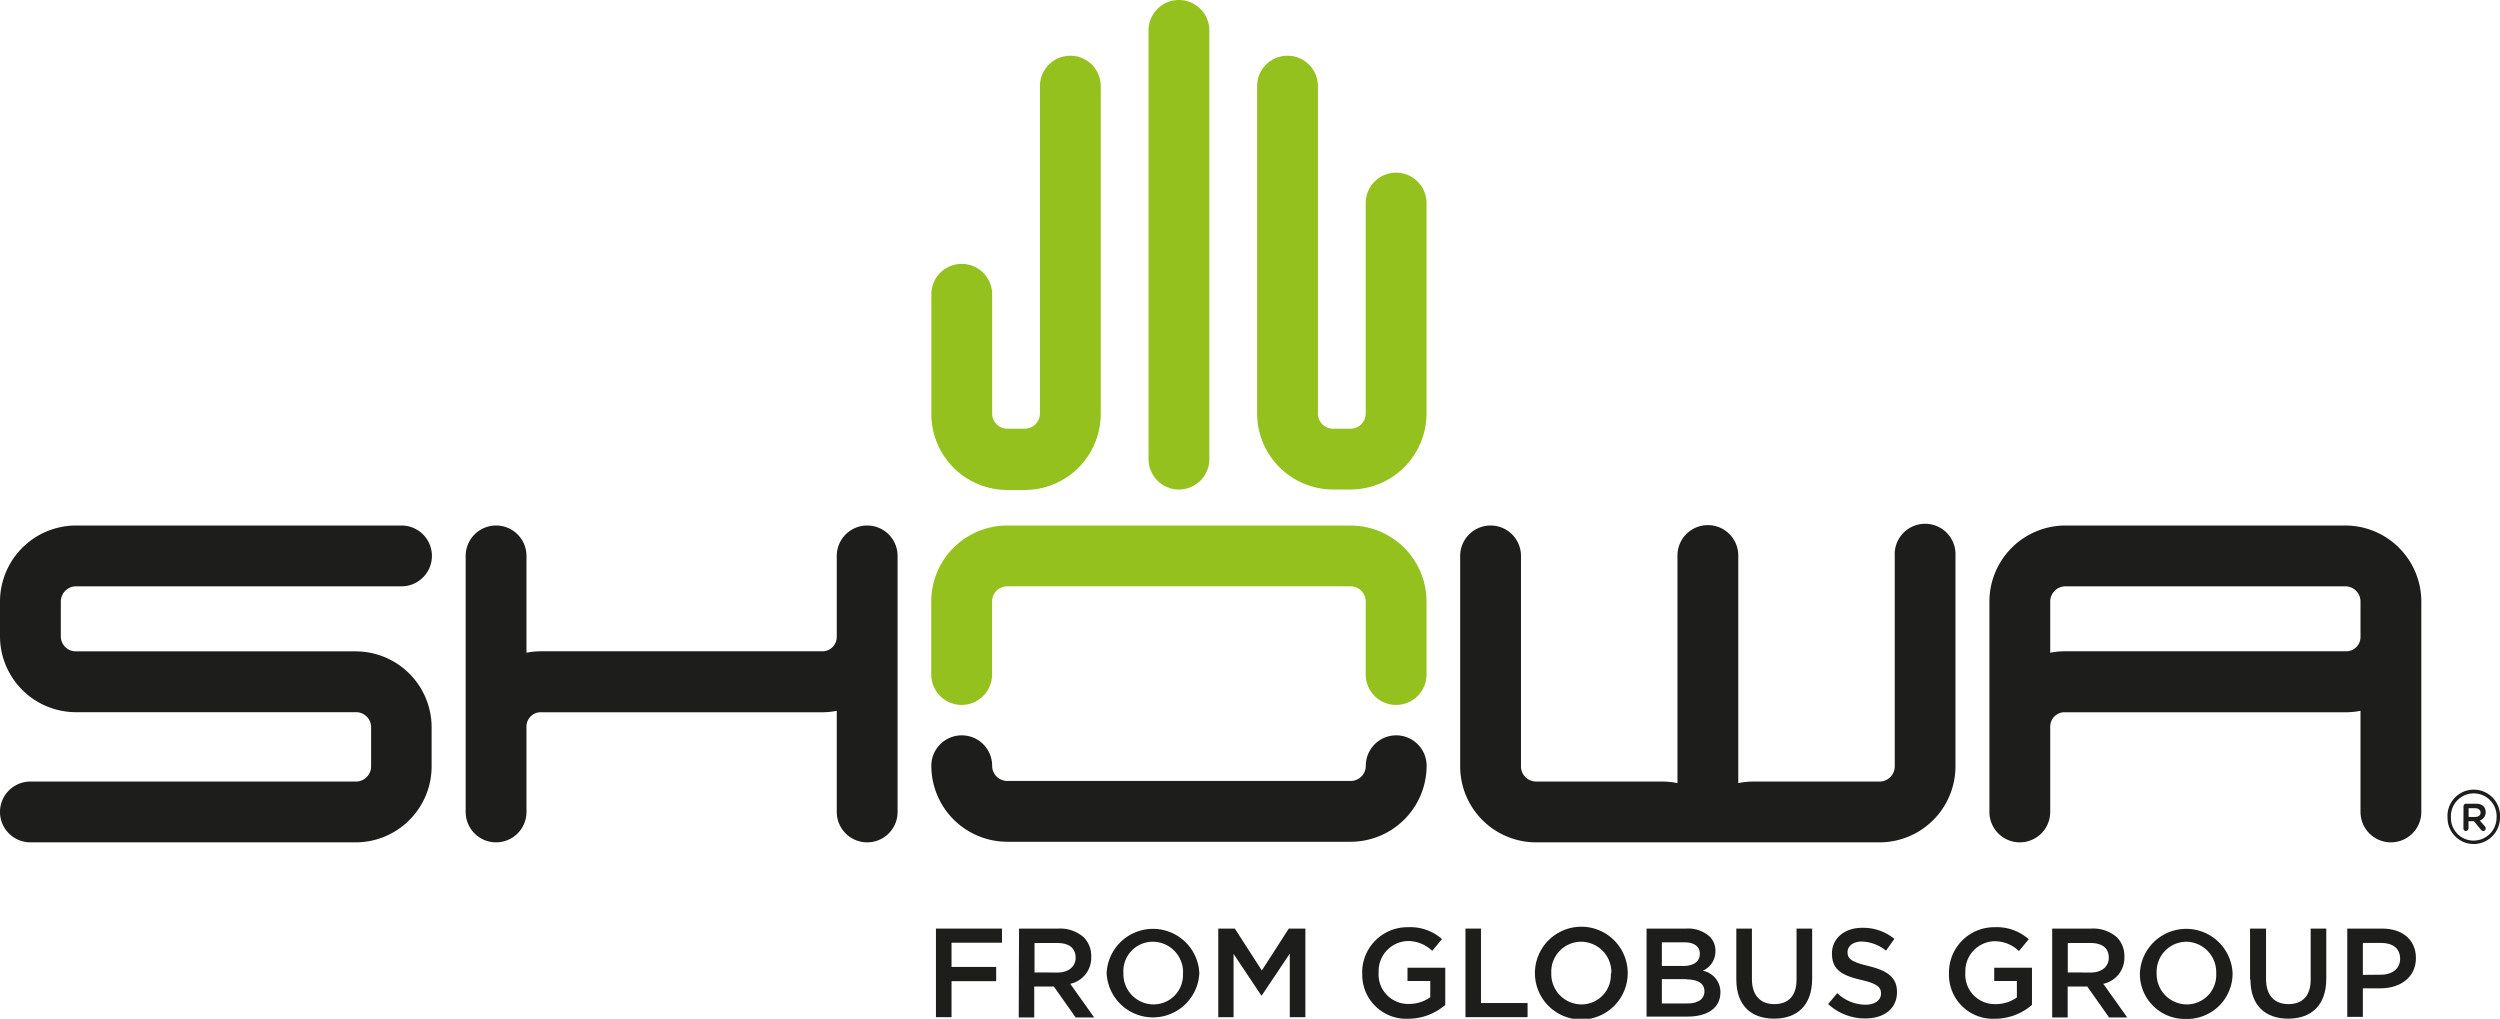
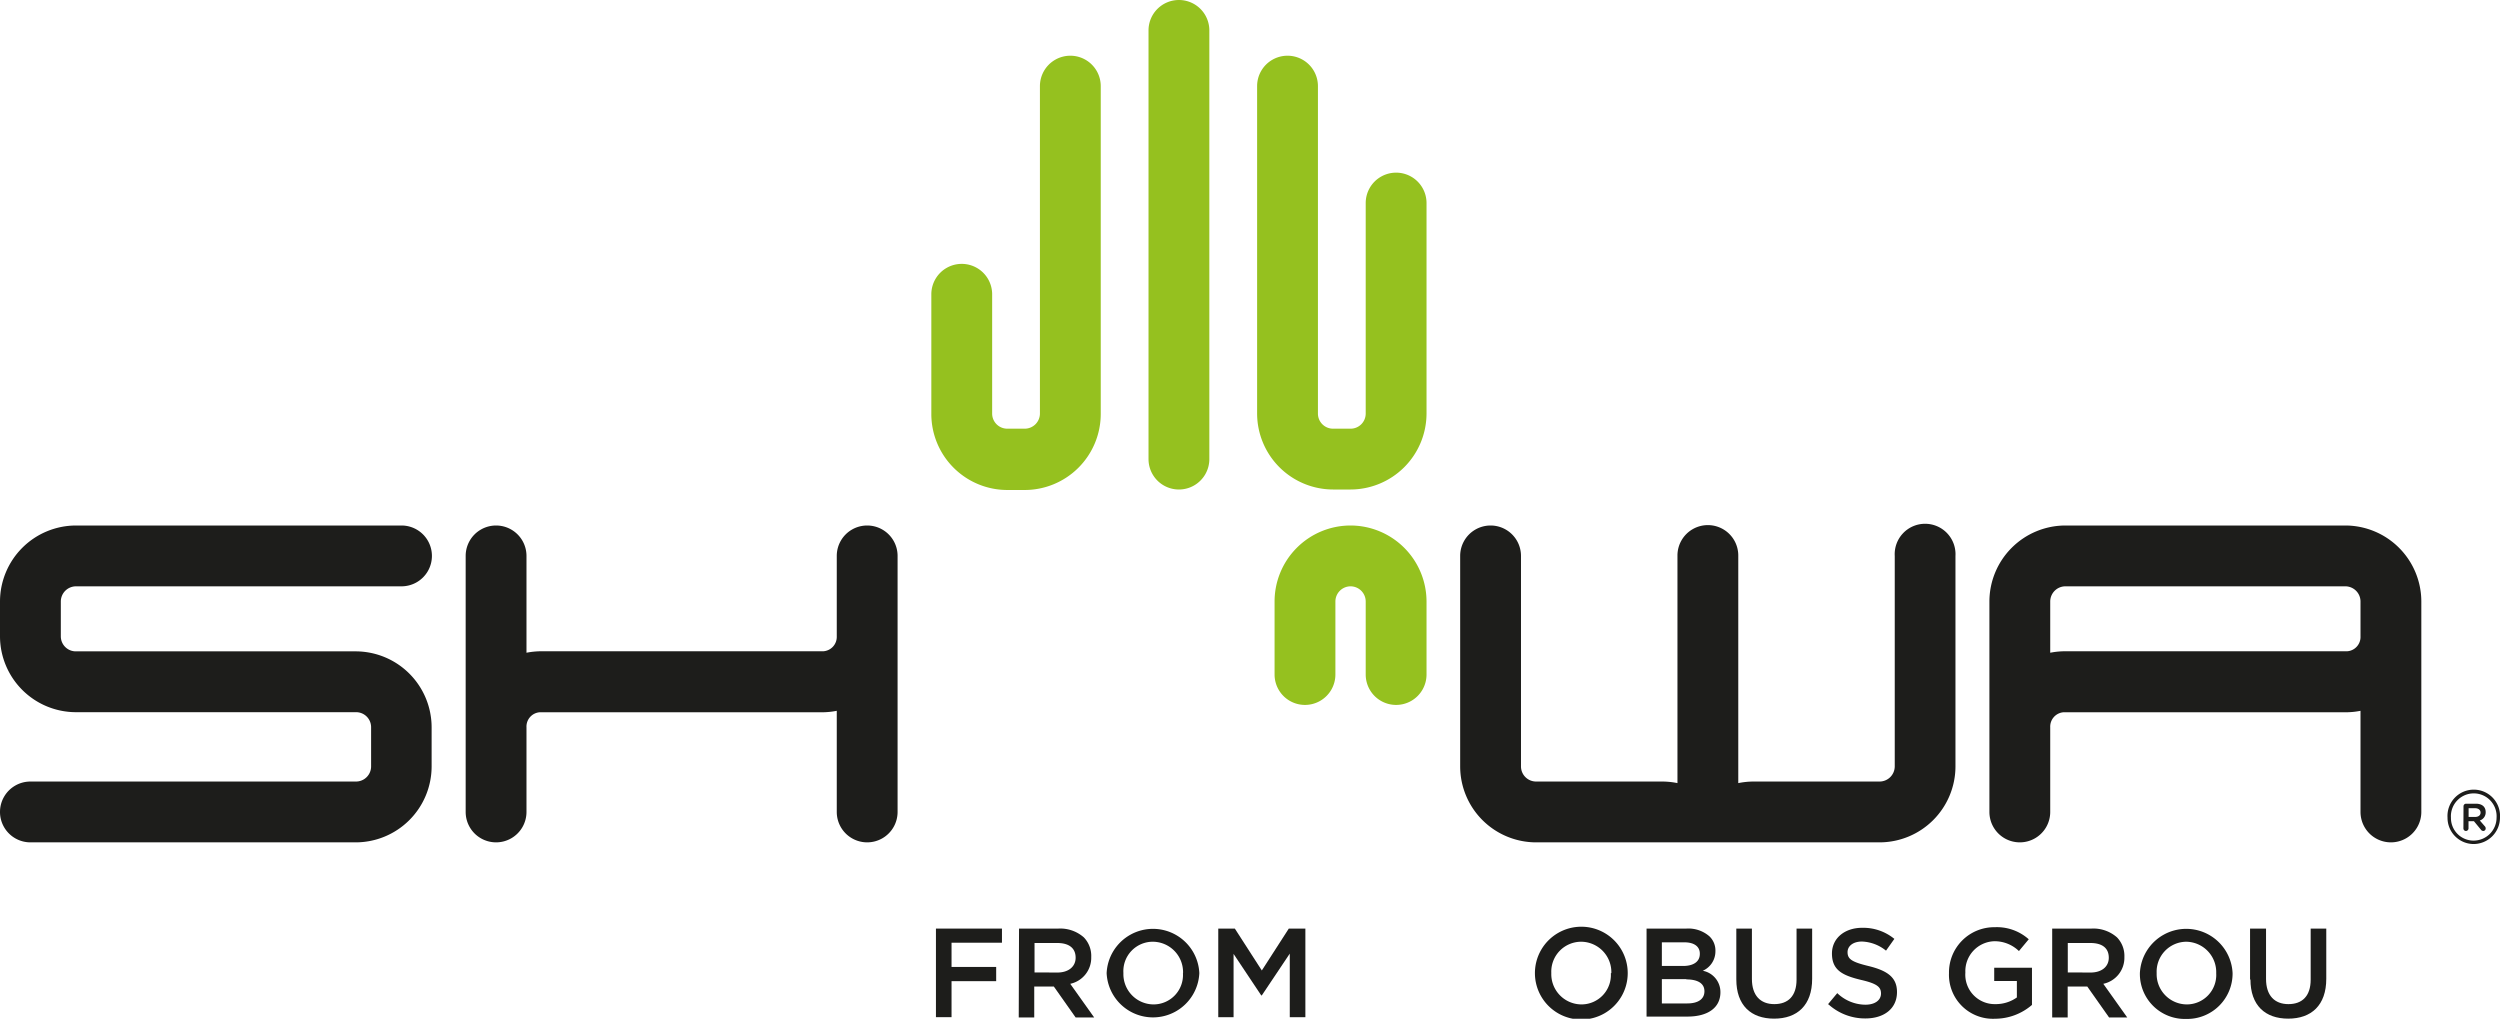
<svg xmlns="http://www.w3.org/2000/svg" viewBox="0 0 254.85 103.85">
  <defs>
    <style>.cls-1{fill:#95c11f;}.cls-2{fill:#1d1d1b;}</style>
  </defs>
  <g id="Layer_2" data-name="Layer 2">
    <g id="Layer_1-2" data-name="Layer 1">
-       <path class="cls-1" d="M137.67,59.77a1.55,1.55,0,0,1,1.55,1.55v7.44a3.1,3.1,0,0,0,6.2,0V61.32a7.76,7.76,0,0,0-7.75-7.75h-35a7.75,7.75,0,0,0-7.74,7.75v7.44a3.1,3.1,0,1,0,6.2,0V61.32a1.55,1.55,0,0,1,1.54-1.55Z" />
+       <path class="cls-1" d="M137.67,59.77a1.55,1.55,0,0,1,1.55,1.55v7.44a3.1,3.1,0,0,0,6.2,0V61.32a7.76,7.76,0,0,0-7.75-7.75a7.75,7.75,0,0,0-7.74,7.75v7.44a3.1,3.1,0,1,0,6.2,0V61.32a1.55,1.55,0,0,1,1.54-1.55Z" />
      <path class="cls-1" d="M120.18,0a3.1,3.1,0,0,0-3.1,3.1V46.8a3.1,3.1,0,1,0,6.2,0V3.1a3.1,3.1,0,0,0-3.1-3.1" />
      <path class="cls-1" d="M102.68,43.7a1.54,1.54,0,0,1-1.54-1.55V30a3.1,3.1,0,1,0-6.2,0v12.2a7.75,7.75,0,0,0,7.74,7.75h1.78a7.76,7.76,0,0,0,7.75-7.75V8.78a3.1,3.1,0,0,0-6.2,0V42.15a1.55,1.55,0,0,1-1.55,1.55Z" />
      <path class="cls-1" d="M135.9,43.7a1.54,1.54,0,0,1-1.55-1.55V8.78a3.1,3.1,0,0,0-6.2,0V42.15a7.76,7.76,0,0,0,7.75,7.75h1.77a7.76,7.76,0,0,0,7.75-7.75V20.7a3.1,3.1,0,0,0-6.2,0V42.15a1.54,1.54,0,0,1-1.55,1.55Z" />
      <path class="cls-2" d="M36.28,85.87H3.1a3.1,3.1,0,1,1,0-6.2H36.28a1.54,1.54,0,0,0,1.55-1.54v-4a1.53,1.53,0,0,0-1.55-1.53H7.75A7.75,7.75,0,0,1,0,64.87V61.32a7.76,7.76,0,0,1,7.75-7.75H40.93a3.1,3.1,0,1,1,0,6.2H7.75A1.55,1.55,0,0,0,6.2,61.32v3.55A1.53,1.53,0,0,0,7.75,66.4H36.28A7.75,7.75,0,0,1,44,74.13v4a7.75,7.75,0,0,1-7.75,7.74" />
      <path class="cls-2" d="M91.5,56.67a3.1,3.1,0,1,0-6.2,0v8.2a1.47,1.47,0,0,1-1.36,1.52H55.22a7.91,7.91,0,0,0-1.55.15V56.67a3.1,3.1,0,0,0-6.2,0v26.1a3.1,3.1,0,0,0,6.2,0V74.13A1.46,1.46,0,0,1,55,72.61H83.75a7.91,7.91,0,0,0,1.55-.15V82.77a3.1,3.1,0,0,0,6.2,0Z" />
-       <path class="cls-2" d="M102.68,79.61a1.54,1.54,0,0,1-1.54-1.55,3.1,3.1,0,0,0-6.2,0,7.75,7.75,0,0,0,7.74,7.75h35a7.76,7.76,0,0,0,7.75-7.75,3.1,3.1,0,0,0-6.2,0,1.54,1.54,0,0,1-1.55,1.55Z" />
      <path class="cls-2" d="M209,82.77a3.1,3.1,0,0,1-6.2,0V61.32a7.76,7.76,0,0,1,7.75-7.75h28.54a7.76,7.76,0,0,1,7.74,7.75V82.77a3.1,3.1,0,0,1-6.2,0V72.46a7.81,7.81,0,0,1-1.54.15H210.33A1.47,1.47,0,0,0,209,74.13Zm31.63-21.45a1.55,1.55,0,0,0-1.54-1.55H210.53A1.55,1.55,0,0,0,209,61.32v5.22a7.91,7.91,0,0,1,1.55-.15h28.73a1.46,1.46,0,0,0,1.35-1.52Z" />
      <path class="cls-2" d="M169.45,79.67a7.91,7.91,0,0,1,1.55.16V56.63a3.1,3.1,0,0,1,6.2,0v23.2a7.91,7.91,0,0,1,1.55-.16H191.6a1.55,1.55,0,0,0,1.55-1.54V56.67a3.1,3.1,0,1,1,6.19,0V78.13a7.75,7.75,0,0,1-7.74,7.74h-35a7.75,7.75,0,0,1-7.75-7.74V56.67a3.1,3.1,0,1,1,6.2,0V78.13a1.54,1.54,0,0,0,1.55,1.54Z" />
      <path class="cls-2" d="M249.5,83.34v0a2.68,2.68,0,1,1,5.35,0h0a2.7,2.7,0,0,1-2.68,2.7,2.67,2.67,0,0,1-2.67-2.68m5,0h0a2.33,2.33,0,1,0-4.65,0v0a2.3,2.3,0,0,0,2.32,2.33,2.34,2.34,0,0,0,2.33-2.35m-3.37-1.15a.26.26,0,0,1,.26-.26h1c.6,0,1,.29,1,.86a.86.86,0,0,1-.6.85l.53.61a.3.3,0,0,1,.07.2.25.25,0,0,1-.24.26.31.31,0,0,1-.25-.14l-.71-.86h-.55v.73a.27.27,0,0,1-.26.27.26.26,0,0,1-.26-.27Zm1.18,1.09c.35,0,.56-.18.56-.44s-.21-.45-.56-.45h-.66v.89Z" />
      <polygon class="cls-2" points="95.41 94.66 95.41 103.69 97 103.69 97 100.02 101.55 100.02 101.55 98.57 97 98.57 97 96.1 102.14 96.1 102.14 94.66 95.41 94.66" />
      <path class="cls-2" d="M103.88,94.66h4a3.63,3.63,0,0,1,2.61.9,2.72,2.72,0,0,1,.75,2v0a2.71,2.71,0,0,1-2.14,2.73l2.44,3.43h-1.89l-2.22-3.15h-2v3.15h-1.58Zm3.91,4.48c1.13,0,1.86-.6,1.86-1.51v0c0-1-.7-1.5-1.87-1.5h-2.32v3Z" />
      <path class="cls-2" d="M112.81,99.2v0a4.73,4.73,0,0,1,9.45,0v0a4.73,4.73,0,0,1-9.45,0m7.79,0v0A3.1,3.1,0,0,0,117.52,96a3,3,0,0,0-3,3.19v0a3.09,3.09,0,0,0,3.07,3.2,3,3,0,0,0,3-3.18" />
      <polygon class="cls-2" points="124.19 94.66 125.88 94.66 128.63 98.93 131.38 94.66 133.07 94.66 133.07 103.69 131.48 103.69 131.48 97.21 128.63 101.47 128.57 101.47 125.75 97.24 125.75 103.69 124.19 103.69 124.19 94.66" />
-       <path class="cls-2" d="M138.86,99.2v0a4.61,4.61,0,0,1,4.67-4.68A4.87,4.87,0,0,1,147,95.73l-1,1.2a3.56,3.56,0,0,0-2.53-1,3.06,3.06,0,0,0-2.93,3.19v0a3,3,0,0,0,3.07,3.22,3.73,3.73,0,0,0,2.19-.68V100h-2.32V98.65h3.85v3.79a5.77,5.77,0,0,1-3.77,1.41,4.48,4.48,0,0,1-4.69-4.65" />
-       <polygon class="cls-2" points="149.39 94.66 150.97 94.66 150.97 102.25 155.72 102.25 155.72 103.69 149.39 103.69 149.39 94.66" />
      <path class="cls-2" d="M156.47,99.2v0a4.73,4.73,0,0,1,9.46,0v0a4.73,4.73,0,0,1-9.46,0m7.79,0v0A3.1,3.1,0,0,0,161.19,96a3.05,3.05,0,0,0-3.05,3.19v0a3.09,3.09,0,0,0,3.07,3.2,3,3,0,0,0,3-3.18" />
      <path class="cls-2" d="M167.85,94.66h4.05a3.26,3.26,0,0,1,2.37.8,2,2,0,0,1,.6,1.5v0a2.16,2.16,0,0,1-1.29,2,2.21,2.21,0,0,1,1.8,2.19v0c0,1.61-1.33,2.48-3.35,2.48h-4.18Zm5.43,2.55c0-.71-.56-1.15-1.58-1.15h-2.29v2.41h2.17c1,0,1.7-.4,1.7-1.23Zm-1.35,2.6h-2.52v2.48H172c1.09,0,1.75-.43,1.75-1.24v0c0-.76-.61-1.21-1.86-1.21" />
      <path class="cls-2" d="M177,99.86v-5.2h1.59V99.8c0,1.67.86,2.56,2.28,2.56s2.27-.83,2.27-2.5v-5.2h1.59v5.12c0,2.7-1.52,4.06-3.88,4.06s-3.85-1.36-3.85-4" />
      <path class="cls-2" d="M186.34,102.38l.95-1.14a4.19,4.19,0,0,0,2.86,1.18c1,0,1.6-.47,1.6-1.14v0c0-.64-.36-1-2-1.38-1.93-.46-3-1-3-2.7v0c0-1.55,1.29-2.62,3.08-2.62a5,5,0,0,1,3.28,1.13l-.85,1.2a4.12,4.12,0,0,0-2.45-.93c-.93,0-1.47.48-1.47,1.08v0c0,.7.41,1,2.15,1.42,1.91.47,2.89,1.15,2.89,2.65v0c0,1.69-1.32,2.69-3.22,2.69a5.55,5.55,0,0,1-3.77-1.44" />
      <path class="cls-2" d="M198.68,99.2v0a4.61,4.61,0,0,1,4.66-4.68,4.87,4.87,0,0,1,3.47,1.23l-1,1.2a3.56,3.56,0,0,0-2.53-1,3.05,3.05,0,0,0-2.93,3.19v0a3,3,0,0,0,3.07,3.22,3.72,3.72,0,0,0,2.18-.68V100h-2.31V98.65h3.85v3.79a5.77,5.77,0,0,1-3.77,1.41,4.48,4.48,0,0,1-4.69-4.65" />
      <path class="cls-2" d="M209.2,94.66h4a3.63,3.63,0,0,1,2.61.9,2.72,2.72,0,0,1,.75,2v0a2.71,2.71,0,0,1-2.15,2.73l2.44,3.43H215l-2.22-3.15h-2v3.15H209.2Zm3.91,4.48c1.14,0,1.86-.6,1.86-1.51v0c0-1-.69-1.5-1.87-1.5h-2.31v3Z" />
      <path class="cls-2" d="M218.14,99.2v0a4.73,4.73,0,0,1,9.45,0v0a4.63,4.63,0,0,1-4.74,4.67,4.58,4.58,0,0,1-4.71-4.65m7.78,0v0A3.1,3.1,0,0,0,222.85,96a3.05,3.05,0,0,0-3,3.19v0a3.09,3.09,0,0,0,3.07,3.2,3,3,0,0,0,3-3.18" />
      <path class="cls-2" d="M229.37,99.86v-5.2H231V99.8c0,1.67.86,2.56,2.28,2.56s2.27-.83,2.27-2.5v-5.2h1.59v5.12c0,2.7-1.52,4.06-3.88,4.06s-3.85-1.36-3.85-4" />
-       <path class="cls-2" d="M239.28,94.66h3.57c2.11,0,3.43,1.2,3.43,3v0c0,2-1.63,3.09-3.61,3.09h-1.8v2.91h-1.59Zm3.44,4.7c1.2,0,1.95-.67,1.95-1.62v0c0-1.06-.76-1.62-1.95-1.62h-1.85v3.26Z" />
    </g>
  </g>
</svg>